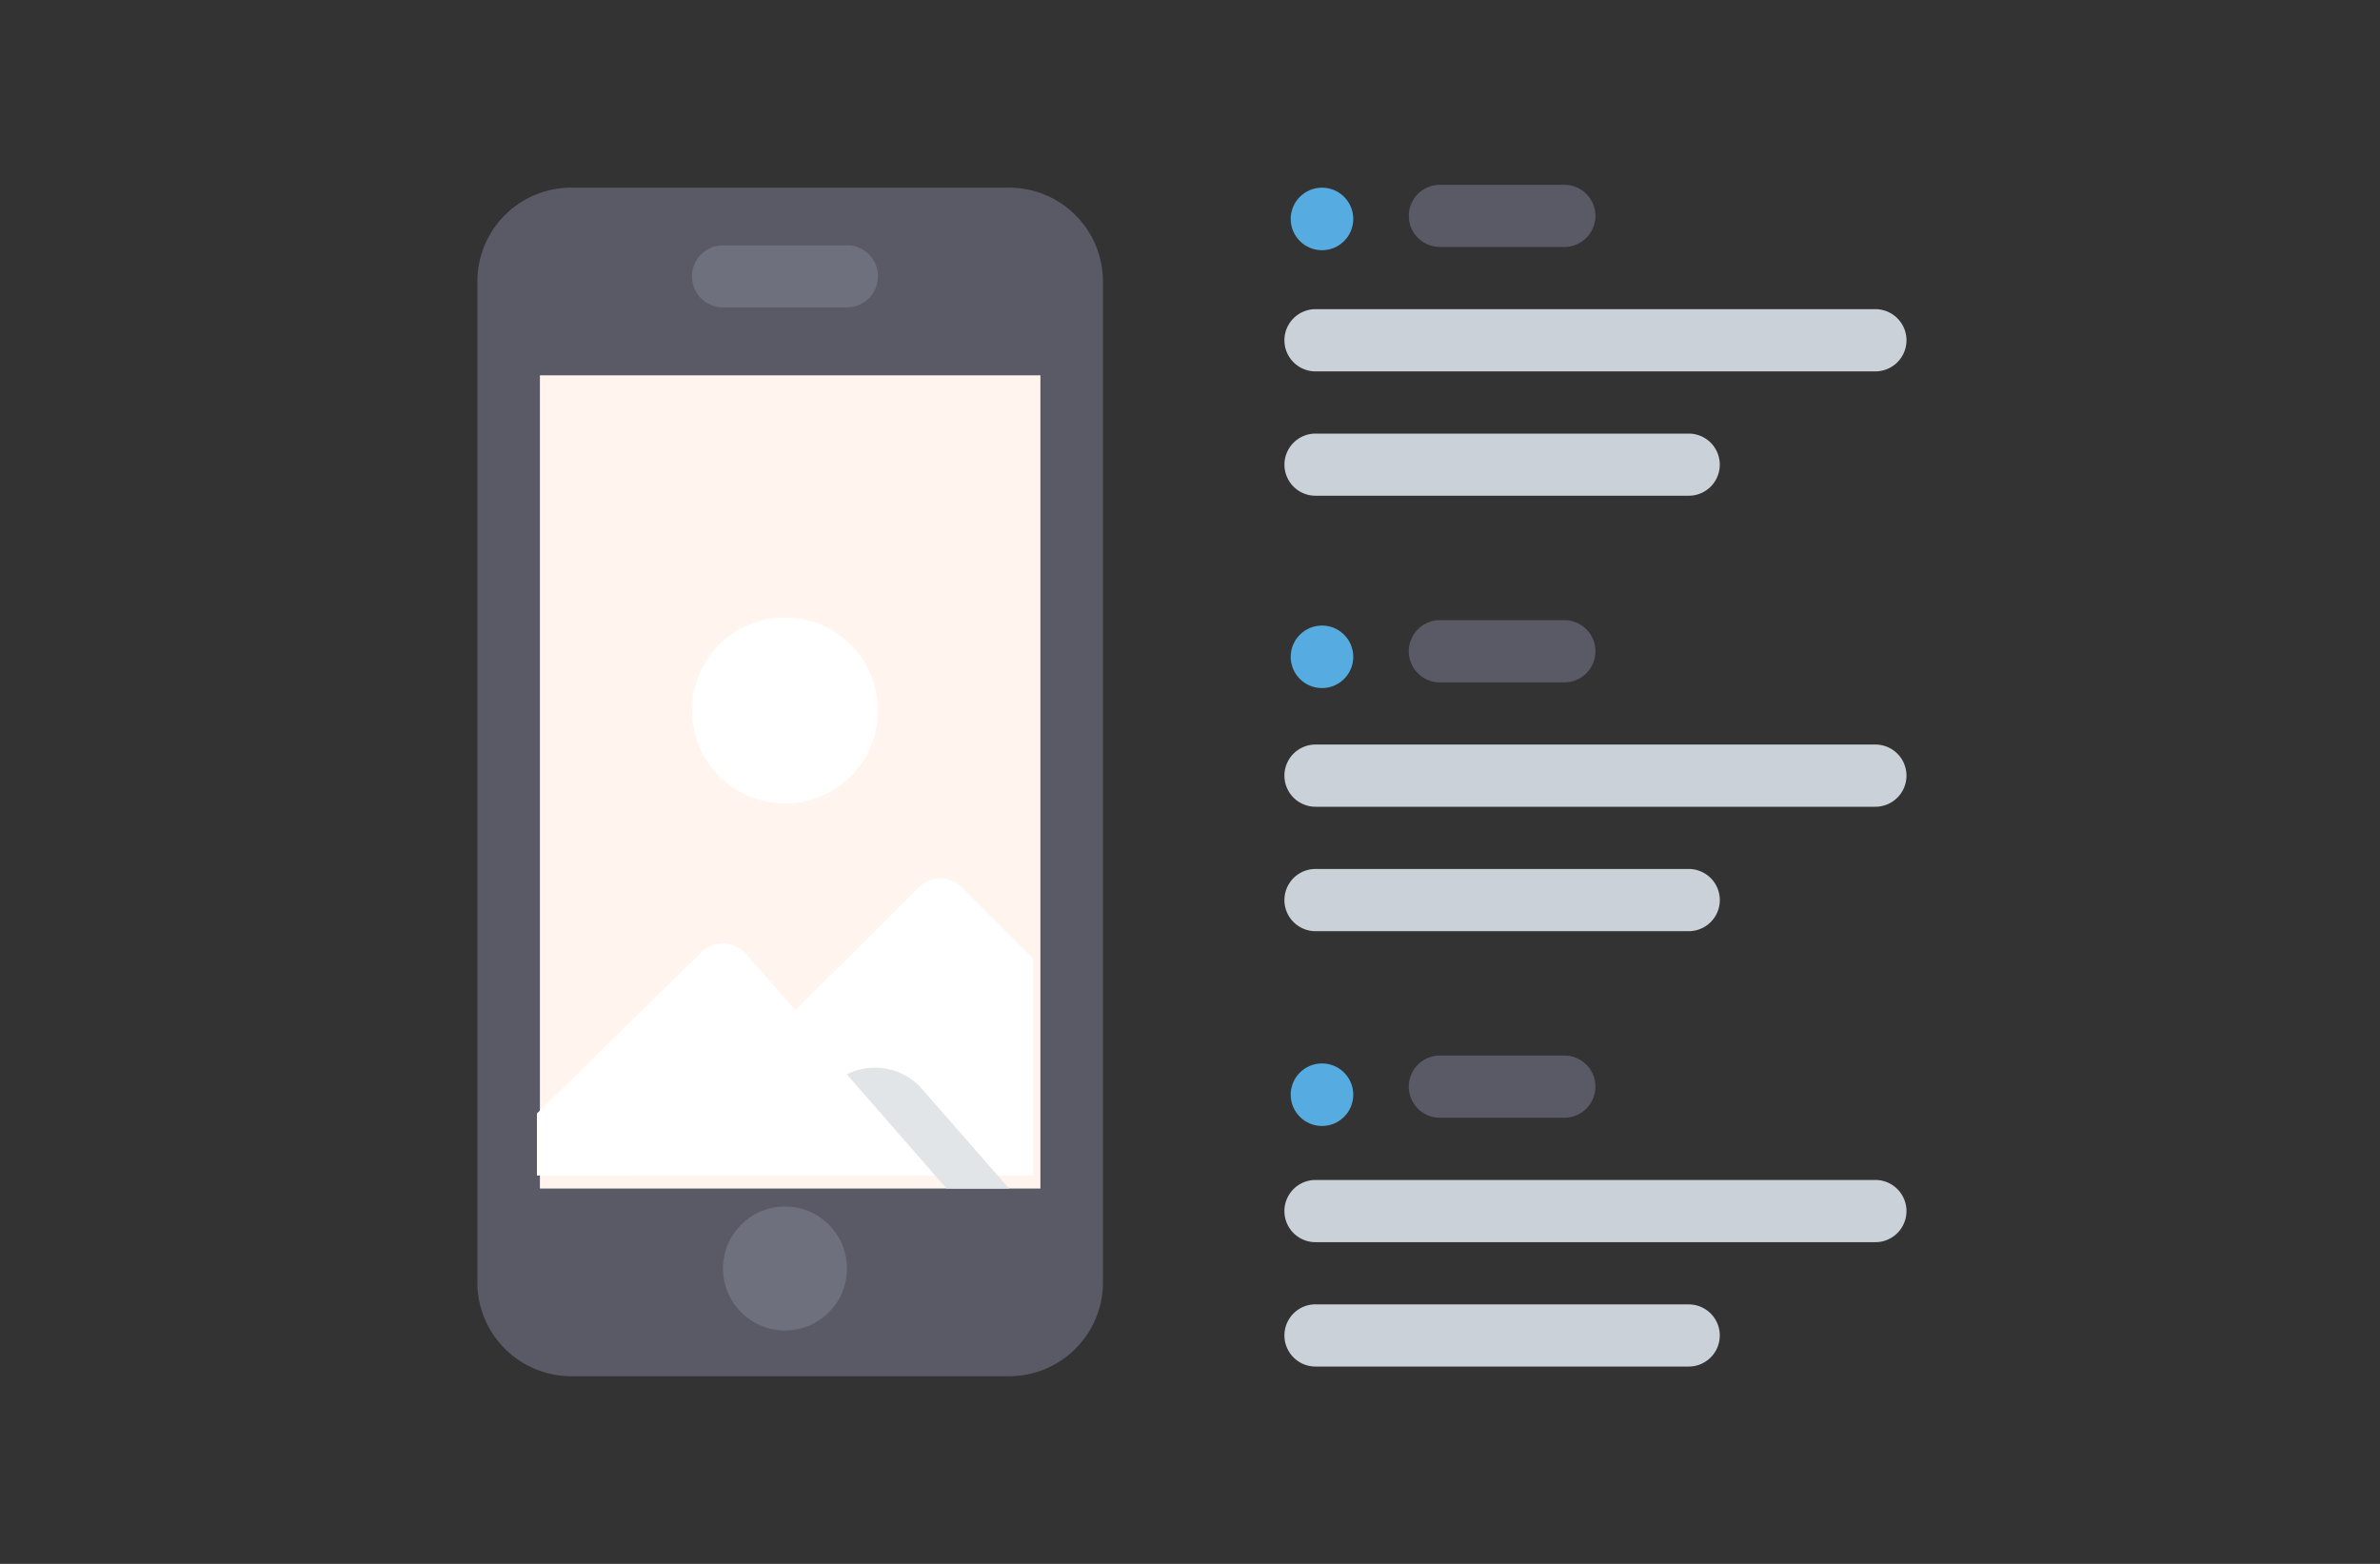
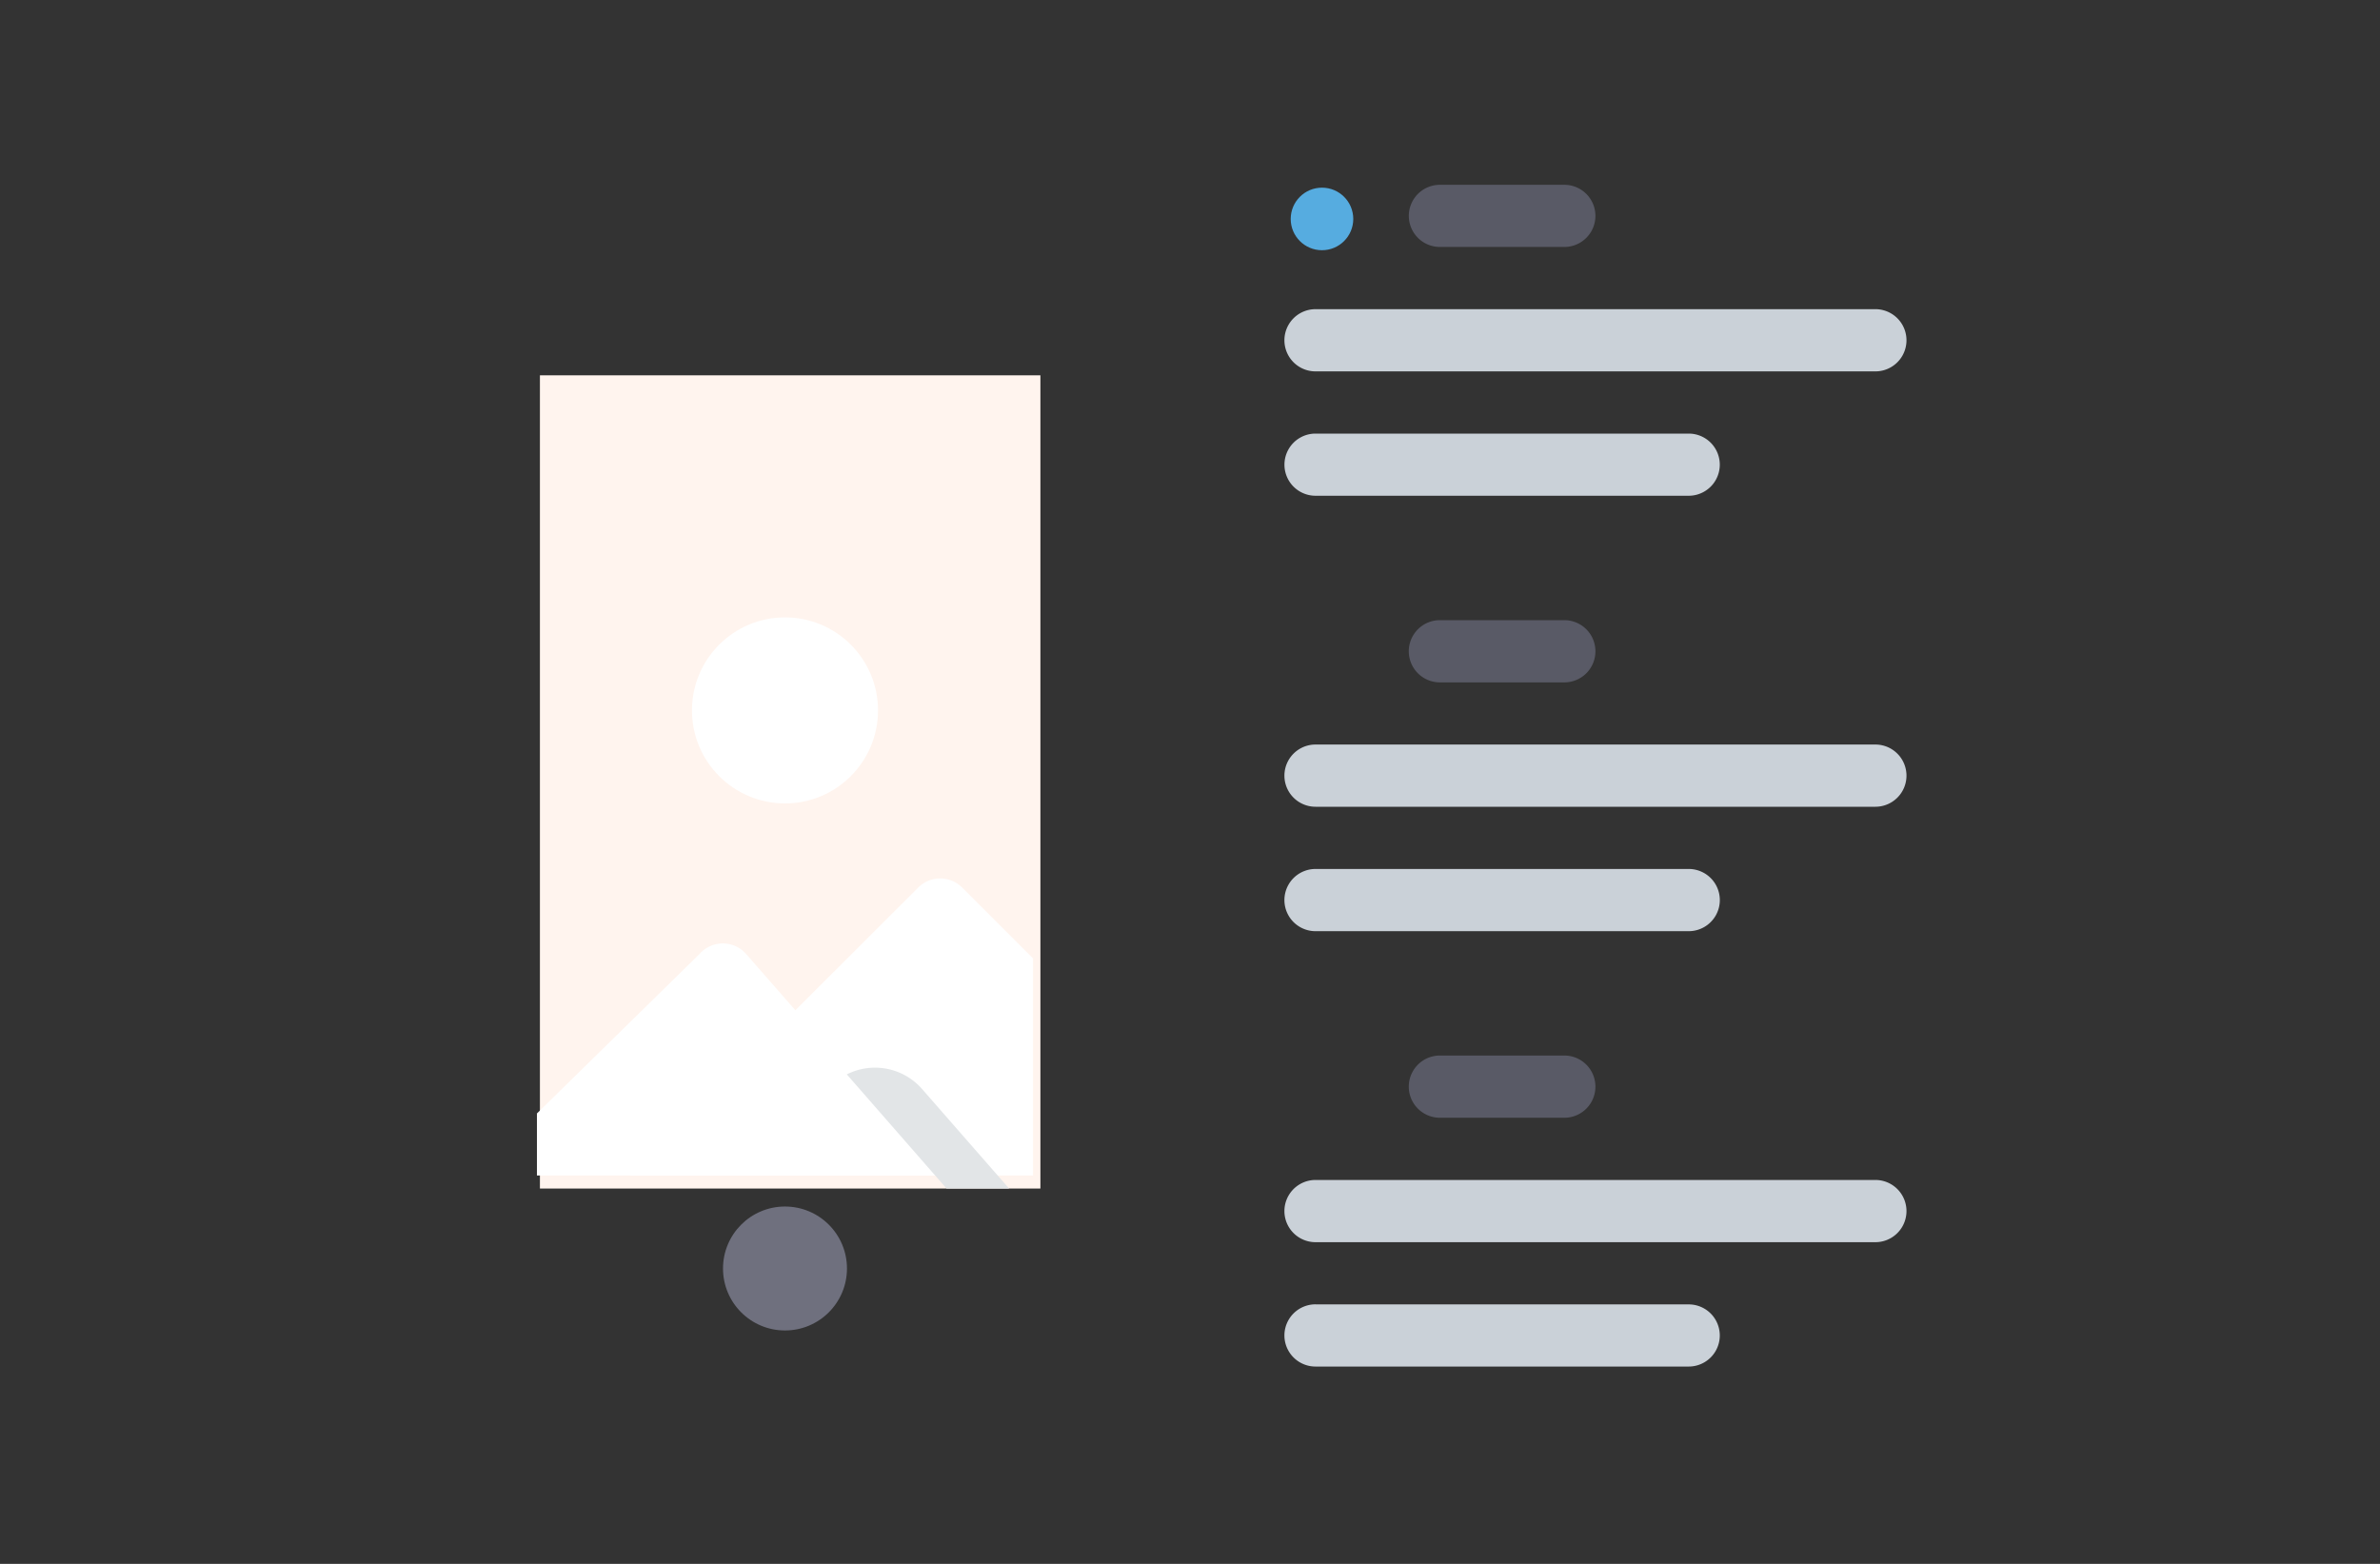
<svg xmlns="http://www.w3.org/2000/svg" xml:space="preserve" width="350" height="230">
  <rect width="100%" height="100%" fill="#333333" stroke="none" />
  <path d="M42.6 0h266.8a4.6 4.6 0 0 1 4.6 4.6v220.8a4.6 4.6 0 0 1-4.6 4.6H42.6a4.6 4.6 0 0 1-4.6-4.6V4.6A4.6 4.6 0 0 1 42.6 0z" style="fill:#fff; opacity:0; stroke-width:.575" />
  <path d="M193.46 45.47h82.33a4.57 4.57 0 0 1 0 9.15h-82.33a4.57 4.57 0 0 1 0-9.15zm0 18.3h54.88a4.57 4.57 0 0 1 0 9.14h-54.88a4.57 4.57 0 0 1 0-9.14z" style="fill:#cad1d8;stroke-width:.572" />
-   <path d="M84 27.6h64.4a13.8 13.8 0 0 1 13.8 13.8v147.2a13.8 13.8 0 0 1-13.8 13.8H84a13.8 13.8 0 0 1-13.8-13.8V41.4A13.8 13.8 0 0 1 84 27.6z" style="fill:#595a66;stroke-width:.575" />
  <path d="M79.4 55.2H153v119.6H79.4z" style="fill:#fff4ee;stroke-width:.575" />
  <g transform="matrix(.57 0 0 .57 28.8 -46)">
-     <path d="M176 152a8 8 0 0 1-8 8h-32a8 8 0 0 1 0-16h32a8 8 0 0 1 8 8z" style="fill:#6f707e" />
    <circle cx="152" cy="408" r="15.99" style="fill:#6f707e" />
  </g>
  <g transform="matrix(.57 0 0 .57 28.8 -46)">
    <circle cx="152" cy="264" r="24" style="fill:#fff;" />
    <path d="M88 384h104l-50-57.12a8 8 0 0 0-12.08 0L88 368z" style="fill:#fff;" />
    <path d="m216 328-18.32-18.32a8 8 0 0 0-11.28 0L112 384h104z" style="fill:#fff" />
  </g>
  <path d="M135.57 160.13a9.2 9.2 0 0 0-11.04-2.12l14.67 16.79h9.2z" style="fill:#e2e5e7;stroke-width:.575" />
  <circle cx="194.41" cy="32.2" r="4.6" style="fill:#56ace0;stroke-width:.575" />
  <path d="M193.46 109.5h82.33a4.57 4.57 0 0 1 0 9.15h-82.33a4.57 4.57 0 0 1 0-9.15zm0 18.3h54.88a4.57 4.57 0 0 1 0 9.15h-54.88a4.57 4.57 0 0 1 0-9.15z" style="fill:#cad1d8;stroke-width:.572" />
-   <circle cx="194.41" cy="96.6" r="4.6" style="fill:#56ace0;stroke-width:.575" />
  <path d="M193.46 173.54h82.33a4.57 4.57 0 0 1 0 9.15h-82.33a4.57 4.57 0 0 1 0-9.15zm0 18.3h54.88a4.57 4.57 0 0 1 0 9.14h-54.88a4.57 4.57 0 0 1 0-9.15z" style="fill:#cad1d8;stroke-width:.572" />
-   <circle cx="194.41" cy="161" r="4.6" style="fill:#56ace0;stroke-width:.575" />
  <path d="M211.75 27.18h18.3a4.57 4.57 0 0 1 0 9.14h-18.3a4.57 4.57 0 0 1 0-9.14zm22.87 68.6a4.57 4.57 0 0 1-4.57 4.58h-18.3a4.57 4.57 0 0 1 0-9.15h18.3a4.57 4.57 0 0 1 4.57 4.57zm0 64.04a4.57 4.57 0 0 1-4.57 4.57h-18.3a4.57 4.57 0 0 1 0-9.15h18.3a4.57 4.57 0 0 1 4.57 4.58z" style="fill:#595a66;stroke-width:.572" />
</svg>